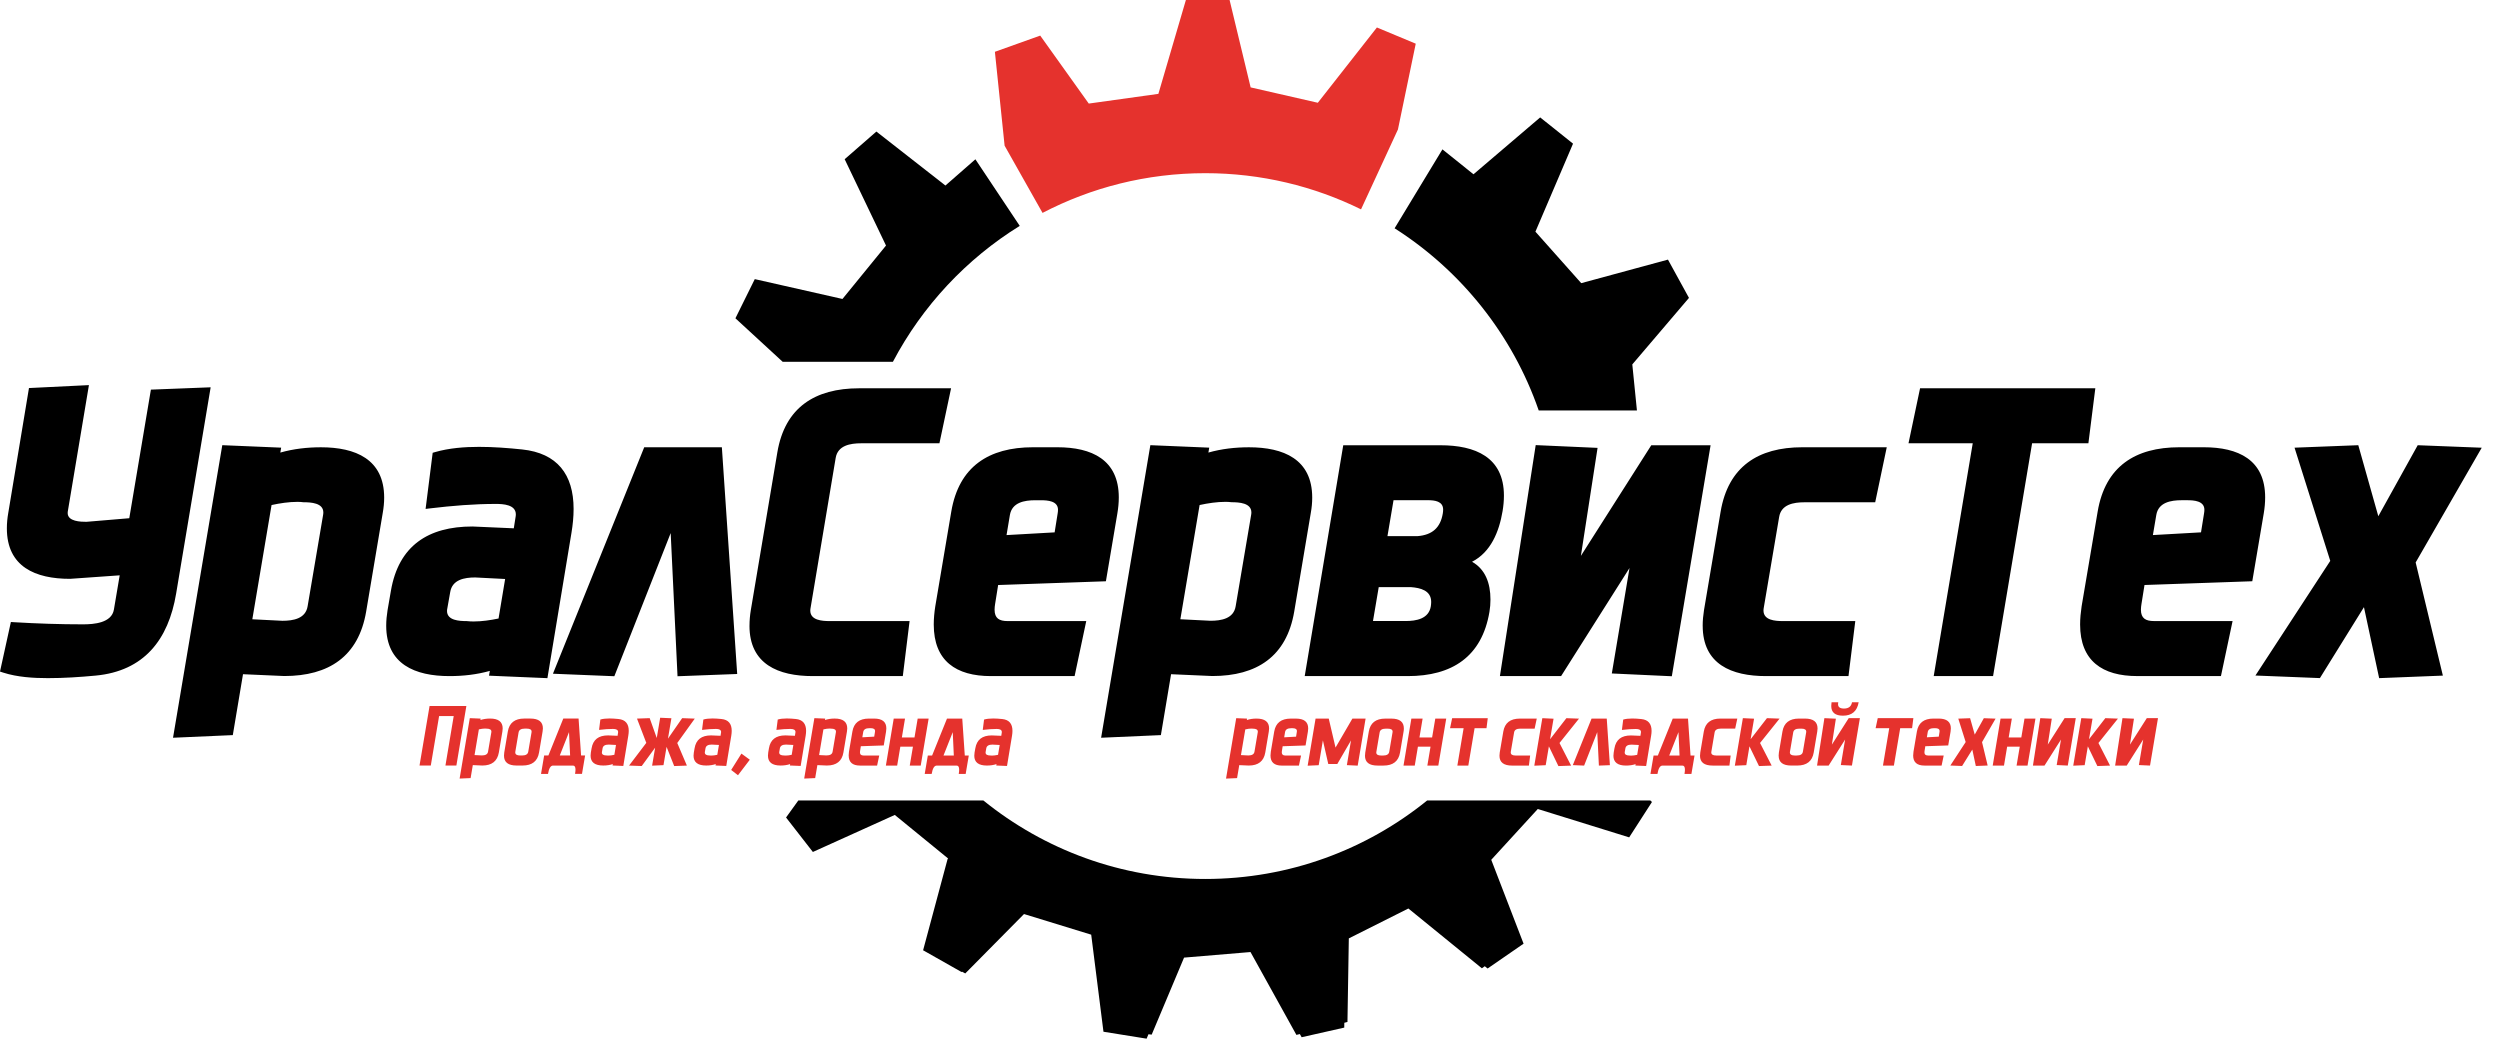
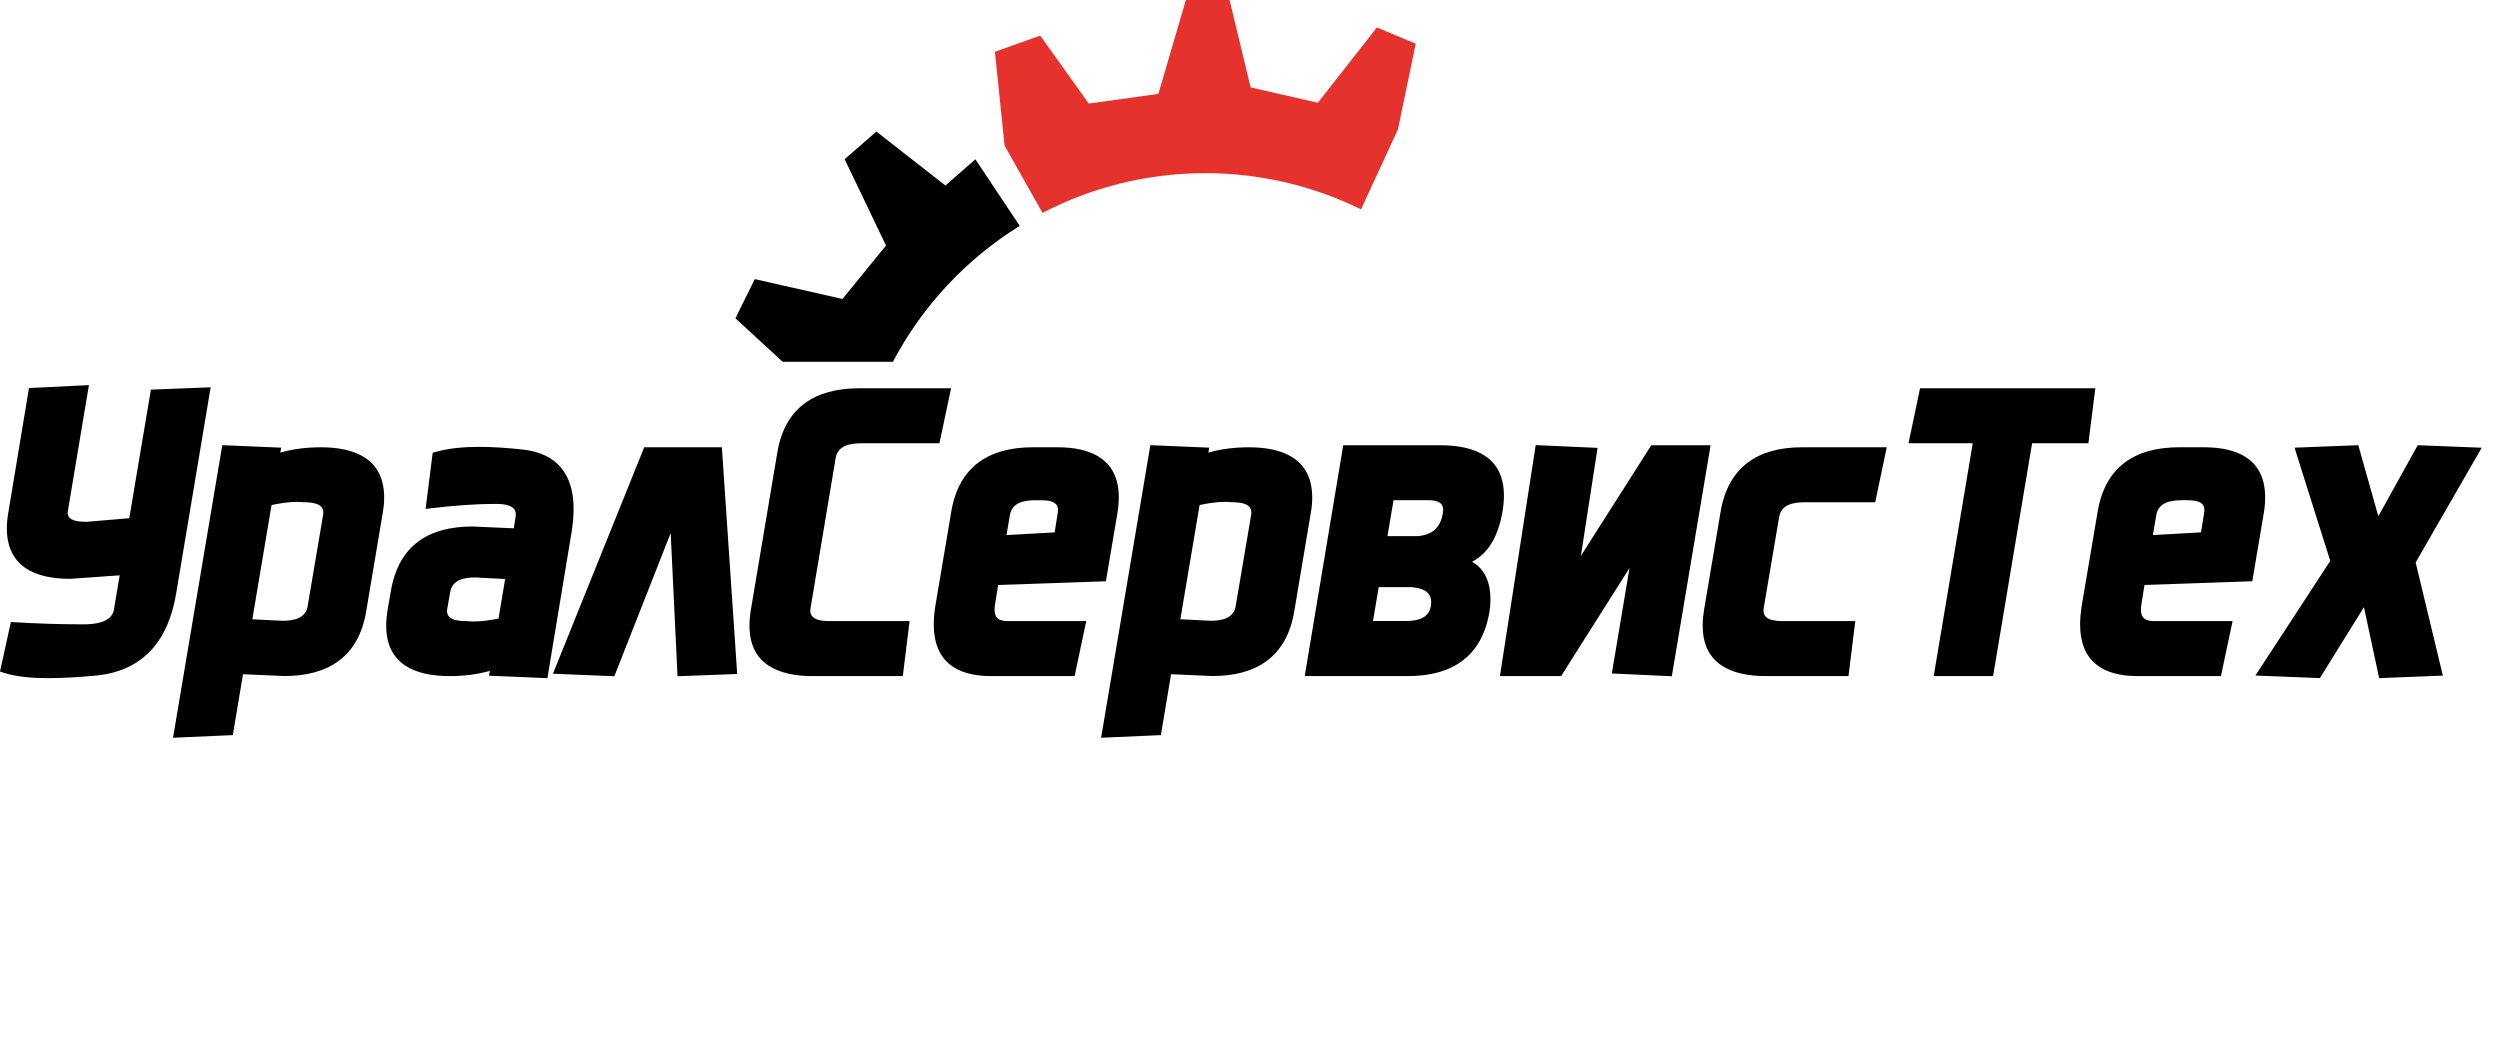
<svg xmlns="http://www.w3.org/2000/svg" width="114" height="48" viewBox="0 0 114 48" fill="none">
  <g clip-path="url(#clip0_177_3)">
    <path fill-rule="evenodd" clip-rule="evenodd" d="M47.54 9.709L45.81 6.643L45.367 2.362L47.434 1.623L49.648 4.723L52.822 4.28L54.077 -0.001H56.069L57.029 3.985L60.093 4.686L62.787 1.253L64.558 1.992L63.746 5.904L62.063 9.547C59.921 8.492 57.51 7.897 54.961 7.897C52.284 7.897 49.761 8.551 47.54 9.708V9.709Z" fill="#E5322D" />
-     <path fill-rule="evenodd" clip-rule="evenodd" d="M43.233 39.145L43.209 39.176L42.093 43.333L42.18 43.38V43.381L43.85 44.326L43.866 44.307L44.016 44.389L46.695 41.68L49.759 42.621L50.318 47.047L52.285 47.363L52.37 47.161L52.517 47.179L53.993 43.667L57.023 43.413L59.116 47.191L59.274 47.153L59.355 47.298L61.298 46.859L61.301 46.639L61.444 46.601L61.506 42.791L64.222 41.427L67.573 44.154L67.706 44.06L67.835 44.164L69.475 43.032L68.001 39.207L70.123 36.89L74.29 38.184L75.329 36.571L75.256 36.502H65.078C62.314 38.74 58.794 40.081 54.96 40.081C51.127 40.081 47.607 38.739 44.842 36.502H36.403L35.844 37.278L37.067 38.85L40.802 37.161L43.234 39.147L43.233 39.145Z" fill="black" />
-     <path fill-rule="evenodd" clip-rule="evenodd" d="M74.644 18.717L74.433 16.617L77.017 13.584L76.059 11.838L72.104 12.912L70.015 10.564L71.73 6.551L70.232 5.354L67.191 7.947L65.775 6.811L63.594 10.41C66.627 12.342 68.969 15.263 70.166 18.718H74.645L74.644 18.717Z" fill="black" />
    <path fill-rule="evenodd" clip-rule="evenodd" d="M40.719 16.497H35.689L33.535 14.514L34.418 12.728L38.416 13.633L40.402 11.197L38.517 7.26L39.963 5.999L43.111 8.46L44.478 7.264L46.5 10.3C44.063 11.809 42.059 13.951 40.717 16.497H40.719Z" fill="black" />
    <path fill-rule="evenodd" clip-rule="evenodd" d="M5.458 26.235L3.194 26.395C1.619 26.395 0.313 25.851 0.313 24.093C0.313 23.856 0.336 23.62 0.377 23.389L1.321 17.695L4.055 17.561L3.1 23.271C3.092 23.311 3.086 23.352 3.086 23.394C3.086 23.782 3.68 23.795 3.939 23.795L5.895 23.631L6.881 17.767L9.606 17.661L8.032 27.066C7.68 29.174 6.567 30.598 4.364 30.807C3.642 30.875 2.912 30.923 2.185 30.923C1.523 30.923 0.785 30.877 0.152 30.673L0 30.623L0.496 28.363L0.646 28.373C1.691 28.435 2.737 28.47 3.784 28.47C4.275 28.47 5.091 28.411 5.194 27.797L5.458 26.236V26.235ZM12.784 20.637C13.384 20.466 14.011 20.396 14.634 20.396C16.205 20.396 17.518 20.936 17.518 22.692C17.518 22.925 17.494 23.157 17.454 23.385L16.697 27.885C16.351 29.934 14.994 30.827 12.963 30.827L11.081 30.744L10.616 33.521L7.89 33.641L10.136 20.3L12.821 20.413L12.783 20.636L12.784 20.637ZM23.429 24.091L23.508 23.59C23.516 23.547 23.522 23.502 23.522 23.457C23.522 23.007 22.939 22.979 22.608 22.979C21.616 22.979 20.615 23.062 19.63 23.18L19.407 23.207L19.73 20.647L19.841 20.615C20.479 20.431 21.182 20.377 21.843 20.377C22.498 20.377 23.159 20.427 23.811 20.495C25.407 20.663 26.156 21.632 26.156 23.207C26.156 23.57 26.119 23.933 26.06 24.29L24.962 30.924L22.299 30.811L22.336 30.593C21.74 30.761 21.117 30.83 20.498 30.83C18.927 30.83 17.611 30.292 17.611 28.534C17.611 28.299 17.634 28.062 17.672 27.828L17.827 26.931C18.18 24.89 19.52 24.008 21.545 24.008L23.428 24.091H23.429ZM30.583 24.308L28.014 30.836L25.214 30.722L29.376 20.396H32.917L33.616 30.734L30.895 30.837L30.583 24.308ZM34.177 28.535C34.177 28.297 34.198 28.058 34.237 27.823L35.447 20.626C35.792 18.579 37.162 17.706 39.176 17.706H43.369L42.838 20.214H39.27C38.775 20.214 38.203 20.31 38.107 20.881L36.964 27.71C36.956 27.754 36.949 27.798 36.949 27.843C36.949 28.288 37.492 28.321 37.826 28.321H41.477L41.168 30.83H37.065C35.494 30.83 34.176 30.293 34.176 28.534L34.177 28.535ZM45.515 26.678L45.377 27.542C45.363 27.627 45.353 27.717 45.353 27.803C45.353 28.199 45.57 28.321 45.945 28.321H49.533L49.002 30.83H45.184C43.601 30.83 42.579 30.143 42.579 28.478C42.579 28.201 42.606 27.923 42.649 27.647L43.379 23.325C43.726 21.277 45.086 20.395 47.105 20.395H48.218C49.779 20.395 51.017 20.959 51.017 22.683C51.017 22.924 50.993 23.167 50.953 23.406L50.429 26.506L45.514 26.677L45.515 26.678ZM55.103 20.637C55.703 20.466 56.33 20.396 56.953 20.396C58.524 20.396 59.837 20.936 59.837 22.692C59.837 22.925 59.814 23.157 59.773 23.385L59.017 27.885C58.671 29.934 57.314 30.827 55.283 30.827L53.401 30.744L52.936 33.521L50.211 33.641L52.456 20.3L55.141 20.413L55.103 20.636V20.637ZM67.125 25.616C67.727 25.956 67.965 26.585 67.965 27.339C67.965 27.526 67.95 27.714 67.919 27.899C67.575 29.948 66.211 30.83 64.193 30.83H59.495L61.252 20.304H65.69C67.262 20.304 68.579 20.84 68.579 22.6C68.579 22.836 68.557 23.072 68.518 23.305C68.358 24.26 67.976 25.18 67.126 25.616H67.125ZM72.087 25.35L75.298 20.304H78.003L76.235 30.837L73.499 30.71L74.306 25.901L71.186 30.83H68.396L70.028 20.297L72.849 20.423L72.088 25.35H72.087ZM77.642 28.534C77.642 28.296 77.665 28.058 77.702 27.823L78.46 23.334C78.806 21.283 80.164 20.395 82.188 20.395H86.036L85.509 22.904H82.282C81.788 22.904 81.218 23.001 81.128 23.581L80.429 27.707C80.421 27.75 80.415 27.795 80.415 27.84C80.415 28.288 80.954 28.321 81.292 28.321H84.601L84.291 30.83H80.531C78.959 30.83 77.643 30.293 77.643 28.534H77.642ZM92.664 20.213L90.884 30.83H88.177L89.957 20.213H87.028L87.555 17.705H95.547L95.231 20.213H92.664ZM97.789 26.677L97.651 27.541C97.637 27.627 97.626 27.716 97.626 27.802C97.626 28.198 97.844 28.32 98.219 28.32H101.806L101.275 30.829H97.458C95.874 30.829 94.853 30.142 94.853 28.477C94.853 28.2 94.881 27.922 94.922 27.646L95.654 23.324C96.001 21.276 97.359 20.395 99.379 20.395H100.494C102.055 20.395 103.291 20.958 103.291 22.681C103.291 22.923 103.268 23.166 103.228 23.405L102.704 26.505L97.789 26.676V26.677ZM106.26 25.577L104.631 20.414L107.538 20.301L108.451 23.54L110.248 20.302L113.167 20.416L110.154 25.648L111.395 30.808L108.489 30.923L107.796 27.686L105.788 30.921L102.847 30.804L106.26 25.576V25.577ZM11.505 28.239L12.876 28.308C13.367 28.308 13.938 28.214 14.028 27.641L14.73 23.5C14.738 23.457 14.744 23.413 14.744 23.369C14.744 22.932 14.181 22.903 13.836 22.902C13.746 22.89 13.653 22.885 13.561 22.885C13.171 22.885 12.767 22.947 12.383 23.03L11.506 28.239H11.505ZM22.734 28.204L23.034 26.402L21.67 26.332C21.178 26.332 20.618 26.429 20.528 27.008L20.398 27.742C20.389 27.78 20.384 27.819 20.384 27.859C20.384 28.295 20.942 28.321 21.285 28.322C21.388 28.334 21.492 28.339 21.597 28.339C21.973 28.339 22.363 28.281 22.734 28.204ZM45.898 24.4L48.091 24.276L48.23 23.407C48.239 23.353 48.245 23.3 48.245 23.247C48.245 22.842 47.773 22.811 47.465 22.811H47.207C46.713 22.811 46.148 22.91 46.051 23.484L45.898 24.4ZM53.824 28.238L55.196 28.307C55.686 28.307 56.257 28.213 56.347 27.64L57.049 23.498C57.057 23.456 57.063 23.412 57.063 23.369C57.063 22.931 56.5 22.902 56.156 22.901C56.065 22.889 55.972 22.884 55.88 22.884C55.49 22.884 55.086 22.946 54.702 23.029L53.824 28.238ZM62.61 28.319H64.088C64.585 28.319 65.152 28.22 65.246 27.646C65.255 27.581 65.262 27.513 65.262 27.448C65.262 26.923 64.769 26.806 64.338 26.773H62.87L62.608 28.319H62.61ZM63.268 24.448H64.639C65.302 24.395 65.683 24.073 65.792 23.41C65.801 23.353 65.807 23.296 65.807 23.239C65.807 22.852 65.418 22.809 65.109 22.809H63.545L63.268 24.448V24.448ZM98.172 24.399L100.366 24.275L100.505 23.406C100.514 23.352 100.52 23.299 100.52 23.246C100.52 22.841 100.047 22.81 99.74 22.81H99.483C98.989 22.81 98.422 22.909 98.327 23.483L98.172 24.399Z" fill="black" />
-     <path d="M0.207 30.503L0.637 28.547C1.71 28.611 2.759 28.646 3.786 28.646C4.75 28.646 5.28 28.373 5.37 27.826L5.671 26.044L3.195 26.22C1.392 26.22 0.491 25.509 0.491 24.094C0.491 23.876 0.512 23.652 0.553 23.419L1.473 17.865L3.847 17.748L2.929 23.237C2.918 23.295 2.912 23.348 2.912 23.394C2.912 23.778 3.26 23.971 3.953 23.971L6.049 23.796L7.035 17.937L9.399 17.846L7.862 27.036C7.49 29.244 6.318 30.443 4.352 30.63C3.521 30.707 2.802 30.747 2.189 30.747C1.371 30.747 0.713 30.668 0.21 30.505L0.207 30.503ZM8.101 33.455L10.286 20.483L12.615 20.582L12.562 20.892C13.179 20.681 13.872 20.573 14.635 20.573C16.438 20.573 17.341 21.279 17.341 22.693C17.341 22.904 17.321 23.126 17.279 23.355L16.523 27.856C16.206 29.717 15.023 30.651 12.972 30.651L10.934 30.562L10.467 33.35L8.102 33.455H8.101ZM11.3 28.406L12.876 28.485C13.674 28.485 14.118 28.215 14.203 27.672L14.904 23.534C14.916 23.472 14.921 23.42 14.921 23.372C14.921 22.945 14.567 22.73 13.86 22.73C13.769 22.718 13.67 22.712 13.562 22.712C13.185 22.712 12.741 22.77 12.229 22.887L11.299 28.407L11.3 28.406ZM17.789 28.535C17.789 28.32 17.809 28.093 17.848 27.86L18.003 26.962C18.31 25.11 19.488 24.186 21.54 24.186L23.58 24.274L23.683 23.623C23.695 23.562 23.7 23.507 23.7 23.457C23.7 23.021 23.337 22.803 22.61 22.803C21.736 22.803 20.736 22.871 19.611 23.006L19.891 20.785C20.42 20.631 21.071 20.555 21.843 20.555C22.413 20.555 23.065 20.594 23.793 20.672C25.251 20.825 25.979 21.673 25.979 23.209C25.979 23.534 25.947 23.884 25.885 24.262L24.812 30.744L22.506 30.645L22.558 30.341C21.945 30.55 21.258 30.655 20.498 30.655C18.692 30.655 17.789 29.948 17.789 28.535ZM20.209 27.86C20.209 28.287 20.56 28.499 21.264 28.499C21.366 28.511 21.477 28.517 21.597 28.517C21.96 28.517 22.392 28.461 22.89 28.354L23.241 26.237L21.674 26.157C20.879 26.157 20.441 26.431 20.356 26.977L20.227 27.706C20.216 27.761 20.21 27.811 20.21 27.86H20.209ZM25.47 30.557L29.495 20.574H32.751L33.426 30.566L31.06 30.655L30.718 23.48L27.895 30.655L25.469 30.557H25.47ZM34.353 28.535C34.353 28.317 34.374 28.09 34.411 27.854L35.621 20.657C35.933 18.808 37.12 17.883 39.175 17.883H43.151L42.696 20.04H39.269C38.471 20.04 38.027 20.31 37.933 20.854L36.79 27.68C36.779 27.741 36.773 27.796 36.773 27.846C36.773 28.282 37.124 28.5 37.825 28.5H41.278L41.012 30.656H37.066C35.256 30.656 34.354 29.949 34.354 28.536L34.353 28.535ZM42.756 28.48C42.756 28.234 42.779 27.967 42.822 27.677L43.554 23.355C43.866 21.5 45.051 20.573 47.105 20.573H48.219C49.967 20.573 50.842 21.276 50.842 22.683C50.842 22.897 50.821 23.128 50.78 23.377L50.281 26.335L45.364 26.506L45.204 27.513C45.186 27.624 45.178 27.719 45.178 27.802C45.178 28.266 45.435 28.497 45.947 28.497H49.316L48.86 30.652H45.186C43.566 30.652 42.757 29.927 42.757 28.477L42.756 28.48ZM45.688 24.591L48.242 24.447L48.403 23.439C48.415 23.372 48.421 23.31 48.421 23.249C48.421 22.84 48.102 22.637 47.465 22.637H47.208C46.413 22.637 45.969 22.911 45.877 23.457L45.688 24.591ZM50.42 33.455L52.604 20.483L54.933 20.582L54.881 20.892C55.497 20.681 56.19 20.573 56.953 20.573C58.757 20.573 59.66 21.279 59.66 22.693C59.66 22.904 59.64 23.126 59.599 23.355L58.841 27.856C58.526 29.717 57.342 30.651 55.29 30.651L53.253 30.562L52.785 33.35L50.421 33.455H50.42ZM53.618 28.406L55.194 28.485C55.992 28.485 56.437 28.215 56.522 27.672L57.223 23.534C57.235 23.472 57.24 23.42 57.24 23.372C57.24 22.945 56.886 22.73 56.179 22.73C56.089 22.718 55.989 22.712 55.881 22.712C55.504 22.712 55.06 22.77 54.548 22.887L53.618 28.407V28.406ZM59.703 30.655L61.402 20.481H65.691C67.5 20.481 68.403 21.189 68.403 22.6C68.403 22.819 68.383 23.042 68.344 23.276C68.126 24.582 67.561 25.361 66.649 25.613C67.408 25.822 67.789 26.399 67.789 27.339C67.789 27.508 67.774 27.687 67.745 27.87C67.431 29.726 66.248 30.652 64.194 30.652H59.703V30.655ZM62.401 28.499H64.088C64.886 28.499 65.331 28.226 65.421 27.675C65.433 27.593 65.438 27.515 65.438 27.452C65.438 26.939 65.073 26.656 64.342 26.602H62.722L62.4 28.5L62.401 28.499ZM63.059 24.628H64.649C65.406 24.567 65.845 24.174 65.965 23.442C65.976 23.372 65.982 23.304 65.982 23.243C65.982 22.84 65.69 22.637 65.108 22.637H63.396L63.059 24.628ZM68.6 30.655L70.176 20.481L72.643 20.592L71.784 26.155L75.393 20.482H77.793L76.086 30.656L73.703 30.545L74.621 25.071L71.087 30.656H68.598L68.6 30.655ZM77.816 28.535C77.816 28.317 77.837 28.09 77.875 27.854L78.632 23.366C78.948 21.504 80.132 20.574 82.187 20.574H85.818L85.364 22.73H82.28C81.483 22.73 81.038 23.003 80.953 23.553L80.254 27.675C80.242 27.737 80.237 27.792 80.237 27.842C80.237 28.281 80.589 28.499 81.289 28.499H84.399L84.133 30.655H80.529C78.72 30.655 77.817 29.948 77.817 28.535H77.816ZM87.242 20.039L87.695 17.882H95.345L95.073 20.039H92.512L90.732 30.655H88.382L90.162 20.039H87.242ZM95.029 28.48C95.029 28.234 95.052 27.967 95.096 27.677L95.828 23.355C96.14 21.5 97.325 20.573 99.379 20.573H100.493C102.241 20.573 103.115 21.276 103.115 22.683C103.115 22.897 103.093 23.128 103.053 23.377L102.553 26.335L97.637 26.506L97.477 27.513C97.46 27.624 97.45 27.719 97.45 27.802C97.45 28.266 97.708 28.497 98.218 28.497H101.589L101.133 30.652H97.459C95.839 30.652 95.03 29.927 95.03 28.477L95.029 28.48ZM97.96 24.591L100.515 24.447L100.677 23.439C100.689 23.372 100.694 23.31 100.694 23.249C100.694 22.84 100.375 22.637 99.738 22.637H99.481C98.686 22.637 98.242 22.911 98.151 23.457L97.962 24.591H97.96ZM103.163 30.642L106.451 25.605L104.867 20.583L107.403 20.484L108.395 24.001L110.347 20.484L112.867 20.583L109.964 25.623L111.172 30.642L108.629 30.744L107.876 27.224L105.692 30.744L103.163 30.642Z" fill="black" />
-     <path d="M19.13 34.909L19.588 32.195H21.266L20.811 34.909H20.312L20.689 32.653H20.023L19.644 34.909H19.129H19.13ZM20.958 35.504L21.423 32.748L21.918 32.768L21.907 32.834C22.037 32.789 22.184 32.766 22.347 32.766C22.73 32.766 22.922 32.916 22.922 33.216C22.922 33.262 22.918 33.309 22.909 33.357L22.748 34.313C22.68 34.708 22.428 34.908 21.993 34.908L21.56 34.889L21.46 35.481L20.957 35.503L20.958 35.504ZM21.639 34.431L21.973 34.448C22.142 34.448 22.237 34.391 22.255 34.276L22.404 33.397C22.407 33.383 22.408 33.372 22.408 33.362C22.408 33.272 22.333 33.226 22.183 33.226C22.162 33.223 22.142 33.222 22.119 33.222C22.039 33.222 21.945 33.234 21.836 33.26L21.639 34.432V34.431ZM22.982 34.459C22.982 34.412 22.986 34.364 22.994 34.313L23.156 33.359C23.222 32.964 23.474 32.766 23.909 32.766H24.182C24.565 32.766 24.756 32.916 24.756 33.216C24.756 33.262 24.75 33.309 24.742 33.358L24.581 34.313C24.515 34.71 24.263 34.908 23.828 34.908H23.556C23.173 34.908 22.982 34.758 22.982 34.458V34.459ZM23.496 34.31C23.496 34.404 23.57 34.45 23.719 34.45H23.808C23.978 34.45 24.07 34.392 24.089 34.275L24.238 33.396C24.24 33.383 24.241 33.371 24.241 33.361C24.241 33.271 24.167 33.225 24.018 33.225H23.927C23.759 33.225 23.666 33.284 23.647 33.401L23.499 34.276C23.497 34.289 23.495 34.301 23.495 34.311L23.496 34.31ZM24.671 35.289L24.813 34.45H25.007L25.686 32.766H26.383L26.497 34.45H26.681L26.539 35.289H26.222C26.236 35.209 26.243 35.145 26.243 35.099C26.243 34.972 26.205 34.91 26.13 34.91H25.217C25.107 34.91 25.032 35.037 24.989 35.29H24.673L24.671 35.289ZM25.527 34.45H25.997L25.947 33.385L25.526 34.45H25.527ZM26.931 34.459C26.931 34.413 26.935 34.365 26.943 34.314L26.976 34.124C27.041 33.73 27.291 33.534 27.727 33.534L28.161 33.552L28.183 33.414C28.186 33.401 28.186 33.389 28.186 33.379C28.186 33.286 28.108 33.239 27.954 33.239C27.768 33.239 27.556 33.254 27.317 33.283L27.376 32.811C27.489 32.778 27.627 32.762 27.791 32.762C27.912 32.762 28.051 32.771 28.206 32.787C28.515 32.819 28.671 33 28.671 33.326C28.671 33.395 28.663 33.469 28.65 33.55L28.423 34.927L27.933 34.907L27.944 34.841C27.814 34.886 27.668 34.908 27.506 34.908C27.122 34.908 26.931 34.758 26.931 34.458V34.459ZM27.445 34.314C27.445 34.405 27.52 34.45 27.669 34.45C27.69 34.453 27.714 34.454 27.74 34.454C27.817 34.454 27.909 34.442 28.015 34.419L28.089 33.97L27.757 33.953C27.587 33.953 27.495 34.011 27.477 34.127L27.45 34.281C27.447 34.293 27.447 34.304 27.447 34.314H27.445ZM28.686 34.909L29.471 33.875L29.047 32.768L29.625 32.747L29.948 33.653L30.104 32.729L30.616 32.752L30.459 33.683L31.107 32.748L31.682 32.769L30.883 33.88L31.322 34.911L30.743 34.932L30.396 34.056L30.255 34.891L29.736 34.914L29.874 34.094L29.262 34.931L28.687 34.91L28.686 34.909ZM31.626 34.459C31.626 34.413 31.63 34.365 31.639 34.314L31.672 34.124C31.737 33.73 31.987 33.534 32.423 33.534L32.856 33.552L32.878 33.414C32.881 33.401 32.882 33.389 32.882 33.379C32.882 33.286 32.804 33.239 32.65 33.239C32.465 33.239 32.252 33.254 32.013 33.283L32.073 32.811C32.184 32.778 32.324 32.762 32.488 32.762C32.609 32.762 32.748 32.771 32.902 32.787C33.212 32.819 33.366 33 33.366 33.326C33.366 33.395 33.359 33.469 33.346 33.55L33.118 34.927L32.628 34.907L32.639 34.841C32.509 34.886 32.363 34.908 32.202 34.908C31.818 34.908 31.626 34.758 31.626 34.458V34.459ZM32.14 34.314C32.14 34.405 32.215 34.45 32.365 34.45C32.386 34.453 32.41 34.454 32.435 34.454C32.513 34.454 32.605 34.442 32.709 34.419L32.784 33.97L32.45 33.953C32.282 33.953 32.189 34.011 32.17 34.127L32.143 34.281C32.141 34.293 32.139 34.304 32.139 34.314H32.14ZM33.341 35.11L33.809 34.364L34.191 34.643L33.652 35.351L33.342 35.11H33.341ZM35.019 34.459C35.019 34.413 35.023 34.365 35.031 34.314L35.063 34.124C35.128 33.73 35.378 33.534 35.814 33.534L36.248 33.552L36.27 33.414C36.273 33.401 36.274 33.389 36.274 33.379C36.274 33.286 36.196 33.239 36.042 33.239C35.857 33.239 35.644 33.254 35.405 33.283L35.465 32.811C35.577 32.778 35.716 32.762 35.879 32.762C36 32.762 36.139 32.771 36.294 32.787C36.604 32.819 36.758 33 36.758 33.326C36.758 33.395 36.751 33.469 36.738 33.55L36.51 34.927L36.02 34.907L36.031 34.841C35.901 34.886 35.755 34.908 35.594 34.908C35.21 34.908 35.019 34.758 35.019 34.458V34.459ZM35.532 34.314C35.532 34.405 35.607 34.45 35.757 34.45C35.778 34.453 35.802 34.454 35.828 34.454C35.905 34.454 35.997 34.442 36.102 34.419L36.176 33.97L35.843 33.953C35.674 33.953 35.581 34.011 35.562 34.127L35.535 34.281C35.533 34.293 35.531 34.304 35.531 34.314H35.532ZM36.671 35.504L37.135 32.748L37.63 32.768L37.619 32.834C37.75 32.789 37.897 32.766 38.059 32.766C38.442 32.766 38.634 32.916 38.634 33.216C38.634 33.262 38.63 33.309 38.621 33.357L38.46 34.313C38.394 34.708 38.142 34.908 37.705 34.908L37.272 34.889L37.172 35.481L36.67 35.503L36.671 35.504ZM37.351 34.431L37.685 34.448C37.855 34.448 37.949 34.391 37.967 34.276L38.116 33.397C38.119 33.383 38.12 33.372 38.12 33.362C38.12 33.272 38.045 33.226 37.895 33.226C37.876 33.223 37.855 33.222 37.831 33.222C37.751 33.222 37.657 33.234 37.548 33.26L37.351 34.432V34.431ZM38.699 34.447C38.699 34.395 38.704 34.339 38.713 34.277L38.869 33.358C38.935 32.964 39.187 32.767 39.624 32.767H39.86C40.232 32.767 40.417 32.917 40.417 33.215C40.417 33.261 40.412 33.31 40.404 33.363L40.299 33.992L39.254 34.028L39.22 34.243C39.216 34.266 39.214 34.286 39.214 34.304C39.214 34.403 39.268 34.451 39.377 34.451H40.093L39.996 34.91H39.216C38.872 34.91 38.7 34.756 38.7 34.447H38.699ZM39.321 33.621L39.864 33.591L39.899 33.377C39.902 33.362 39.903 33.349 39.903 33.335C39.903 33.248 39.835 33.205 39.7 33.205H39.646C39.477 33.205 39.382 33.264 39.363 33.38L39.322 33.62L39.321 33.621ZM40.396 34.91L40.754 32.767H41.269L41.125 33.628H41.701L41.846 32.767H42.346L41.985 34.91H41.485L41.63 34.048H41.055L40.911 34.91H40.397H40.396ZM42.167 35.29L42.309 34.451H42.504L43.183 32.767H43.879L43.994 34.451H44.177L44.035 35.29H43.719C43.732 35.21 43.738 35.147 43.738 35.1C43.738 34.973 43.701 34.911 43.625 34.911H42.712C42.603 34.911 42.527 35.038 42.484 35.291H42.167V35.29ZM43.025 34.451H43.494L43.445 33.386L43.024 34.451H43.025ZM44.428 34.459C44.428 34.414 44.432 34.366 44.44 34.315L44.474 34.125C44.539 33.731 44.789 33.535 45.225 33.535L45.658 33.553L45.68 33.415C45.683 33.402 45.683 33.389 45.683 33.38C45.683 33.287 45.607 33.24 45.452 33.24C45.266 33.24 45.054 33.255 44.814 33.284L44.873 32.812C44.986 32.779 45.124 32.763 45.288 32.763C45.409 32.763 45.548 32.772 45.704 32.788C46.013 32.82 46.168 33.001 46.168 33.327C46.168 33.396 46.161 33.47 46.148 33.551L45.92 34.928L45.429 34.908L45.441 34.842C45.311 34.887 45.164 34.909 45.002 34.909C44.618 34.909 44.427 34.759 44.427 34.459L44.428 34.459ZM44.942 34.315C44.942 34.406 45.017 34.451 45.167 34.451C45.188 34.454 45.212 34.455 45.237 34.455C45.315 34.455 45.405 34.443 45.511 34.42L45.586 33.971L45.253 33.954C45.084 33.954 44.991 34.012 44.973 34.128L44.946 34.282C44.944 34.294 44.942 34.305 44.942 34.315ZM55.907 35.505L56.371 32.749L56.866 32.769L56.855 32.835C56.986 32.79 57.133 32.767 57.295 32.767C57.678 32.767 57.871 32.917 57.871 33.217C57.871 33.263 57.867 33.31 57.858 33.358L57.697 34.314C57.63 34.709 57.378 34.909 56.943 34.909L56.51 34.89L56.41 35.482L55.907 35.504V35.505ZM56.587 34.432L56.922 34.449C57.091 34.449 57.185 34.392 57.204 34.277L57.353 33.398C57.356 33.385 57.357 33.373 57.357 33.363C57.357 33.273 57.281 33.227 57.131 33.227C57.112 33.224 57.091 33.223 57.068 33.223C56.988 33.223 56.893 33.235 56.785 33.261L56.587 34.433V34.432ZM57.935 34.448C57.935 34.396 57.94 34.34 57.949 34.278L58.104 33.359C58.171 32.965 58.423 32.768 58.859 32.768H59.096C59.467 32.768 59.653 32.918 59.653 33.216C59.653 33.262 59.649 33.311 59.64 33.364L59.534 33.993L58.489 34.029L58.455 34.244C58.451 34.267 58.449 34.287 58.449 34.305C58.449 34.404 58.503 34.452 58.612 34.452H59.328L59.231 34.911H58.45C58.106 34.911 57.934 34.757 57.934 34.448H57.935ZM58.558 33.622L59.101 33.592L59.135 33.377C59.138 33.363 59.139 33.35 59.139 33.336C59.139 33.249 59.072 33.206 58.937 33.206H58.882C58.713 33.206 58.619 33.265 58.599 33.38L58.559 33.621L58.558 33.622ZM59.629 34.915L59.99 32.768H60.591L60.9 34.09L61.669 32.768H62.271L61.911 34.913L61.417 34.89L61.606 33.762L60.982 34.837H60.569L60.324 33.76L60.133 34.893L59.631 34.916L59.629 34.915ZM62.244 34.461C62.244 34.414 62.248 34.366 62.256 34.315L62.417 33.361C62.484 32.966 62.736 32.768 63.171 32.768H63.443C63.826 32.768 64.016 32.918 64.016 33.218C64.016 33.264 64.012 33.311 64.003 33.36L63.842 34.315C63.775 34.712 63.523 34.91 63.088 34.91H62.816C62.433 34.91 62.243 34.76 62.243 34.459L62.244 34.461ZM62.758 34.312C62.758 34.406 62.832 34.452 62.98 34.452H63.07C63.239 34.452 63.332 34.394 63.35 34.277L63.499 33.398C63.502 33.385 63.503 33.373 63.503 33.363C63.503 33.273 63.43 33.227 63.282 33.227H63.191C63.023 33.227 62.929 33.286 62.911 33.403L62.763 34.278C62.761 34.291 62.759 34.303 62.759 34.313L62.758 34.312ZM64 34.911L64.358 32.768H64.871L64.727 33.629H65.304L65.449 32.768H65.948L65.587 34.911H65.087L65.232 34.049H64.657L64.513 34.911H63.998H64ZM66.122 33.207L66.218 32.749H67.842L67.784 33.207H67.241L66.955 34.911H66.455L66.741 33.207H66.121H66.122ZM68.376 34.461C68.376 34.414 68.381 34.366 68.388 34.315L68.55 33.361C68.616 32.966 68.868 32.768 69.305 32.768H70.076L69.979 33.226H69.323C69.154 33.226 69.059 33.285 69.042 33.402L68.893 34.277C68.891 34.29 68.89 34.302 68.89 34.312C68.89 34.406 68.965 34.452 69.114 34.452H69.775L69.718 34.911H68.953C68.568 34.911 68.376 34.761 68.376 34.461ZM69.964 34.915L70.33 32.749L70.842 32.773L70.683 33.71L71.427 32.749L72.002 32.77L71.113 33.881L71.642 34.912L71.063 34.933L70.629 34.034L70.484 34.893L69.964 34.916V34.915ZM71.72 34.89L72.575 32.768H73.268L73.411 34.892L72.909 34.911L72.835 33.386L72.236 34.911L71.72 34.89ZM73.573 34.461C73.573 34.415 73.577 34.367 73.585 34.316L73.618 34.126C73.684 33.732 73.933 33.536 74.37 33.536L74.803 33.554L74.824 33.416C74.827 33.403 74.828 33.391 74.828 33.38C74.828 33.288 74.751 33.242 74.596 33.242C74.411 33.242 74.198 33.256 73.959 33.285L74.018 32.813C74.131 32.78 74.269 32.764 74.433 32.764C74.554 32.764 74.693 32.773 74.847 32.789C75.157 32.821 75.312 33.002 75.312 33.328C75.312 33.397 75.305 33.471 75.291 33.552L75.064 34.929L74.573 34.909L74.584 34.843C74.454 34.888 74.308 34.91 74.147 34.91C73.763 34.91 73.572 34.76 73.572 34.459L73.573 34.461ZM74.087 34.316C74.087 34.407 74.161 34.452 74.311 34.452C74.332 34.455 74.357 34.456 74.382 34.456C74.459 34.456 74.551 34.444 74.656 34.421L74.73 33.972L74.397 33.955C74.229 33.955 74.135 34.013 74.117 34.129L74.09 34.283C74.088 34.295 74.086 34.306 74.086 34.316H74.087ZM75.261 35.29L75.403 34.451H75.598L76.277 32.767H76.973L77.088 34.451H77.271L77.129 35.29H76.813C76.826 35.21 76.833 35.147 76.833 35.1C76.833 34.973 76.796 34.911 76.72 34.911H75.807C75.698 34.911 75.622 35.038 75.58 35.291H75.263L75.261 35.29ZM76.118 34.451H76.587L76.538 33.386L76.117 34.451H76.118ZM77.521 34.459C77.521 34.413 77.525 34.365 77.533 34.314L77.693 33.36C77.761 32.965 78.012 32.767 78.449 32.767H79.221L79.124 33.225H78.468C78.299 33.225 78.204 33.284 78.186 33.401L78.038 34.276C78.035 34.289 78.034 34.301 78.034 34.311C78.034 34.405 78.108 34.451 78.257 34.451H78.918L78.862 34.91H78.096C77.711 34.91 77.52 34.76 77.52 34.459H77.521ZM79.109 34.914L79.475 32.748L79.986 32.772L79.828 33.709L80.573 32.748L81.148 32.769L80.258 33.88L80.788 34.911L80.21 34.932L79.775 34.033L79.631 34.892L79.111 34.915L79.109 34.914ZM81.106 34.459C81.106 34.413 81.11 34.365 81.118 34.314L81.279 33.36C81.345 32.965 81.597 32.767 82.032 32.767H82.305C82.688 32.767 82.88 32.917 82.88 33.217C82.88 33.263 82.875 33.31 82.867 33.359L82.706 34.314C82.639 34.711 82.388 34.909 81.952 34.909H81.68C81.297 34.909 81.107 34.759 81.107 34.459L81.106 34.459ZM81.619 34.311C81.619 34.405 81.694 34.451 81.842 34.451H81.932C82.101 34.451 82.194 34.393 82.212 34.276L82.361 33.397C82.363 33.383 82.364 33.372 82.364 33.362C82.364 33.272 82.29 33.226 82.141 33.226H82.051C81.882 33.226 81.789 33.285 81.77 33.402L81.622 34.277C81.62 34.29 81.618 34.302 81.618 34.312L81.619 34.311ZM82.858 34.91L83.192 32.748L83.716 32.772L83.534 33.954L84.301 32.748H84.811L84.448 34.91L83.942 34.887L84.137 33.723L83.386 34.91H82.859H82.858ZM83.505 32.192C83.505 32.144 83.51 32.089 83.519 32.023H83.824C83.818 32.062 83.815 32.091 83.815 32.111C83.815 32.244 83.905 32.31 84.086 32.31C84.297 32.31 84.419 32.214 84.452 32.023H84.755C84.685 32.43 84.447 32.635 84.038 32.635C83.683 32.635 83.505 32.487 83.505 32.192ZM85.528 33.206L85.625 32.748H87.249L87.192 33.206H86.649L86.362 34.91H85.863L86.149 33.206H85.528ZM87.241 34.447C87.241 34.395 87.246 34.339 87.255 34.277L87.41 33.358C87.477 32.964 87.729 32.767 88.165 32.767H88.402C88.772 32.767 88.959 32.917 88.959 33.215C88.959 33.261 88.954 33.31 88.946 33.363L88.839 33.992L87.794 34.028L87.76 34.243C87.756 34.266 87.754 34.286 87.754 34.304C87.754 34.403 87.808 34.451 87.917 34.451H88.633L88.537 34.91H87.756C87.412 34.91 87.24 34.756 87.24 34.447H87.241ZM87.865 33.621L88.408 33.591L88.442 33.377C88.444 33.362 88.445 33.349 88.445 33.335C88.445 33.248 88.377 33.205 88.242 33.205H88.188C88.019 33.205 87.925 33.264 87.905 33.38L87.865 33.62V33.621ZM88.936 34.907L89.635 33.837L89.298 32.77L89.837 32.75L90.048 33.497L90.463 32.75L90.998 32.77L90.381 33.842L90.637 34.908L90.097 34.929L89.937 34.181L89.472 34.929L88.936 34.908V34.907ZM90.868 34.91L91.225 32.767H91.74L91.596 33.628H92.172L92.317 32.767H92.817L92.456 34.91H91.956L92.101 34.048H91.526L91.382 34.91H90.867H90.868ZM92.702 34.91L93.037 32.748L93.561 32.772L93.378 33.954L94.145 32.748H94.655L94.291 34.91L93.785 34.887L93.981 33.723L93.23 34.91H92.701H92.702ZM94.54 34.914L94.906 32.748L95.418 32.772L95.259 33.709L96.003 32.748L96.578 32.769L95.689 33.88L96.218 34.911L95.64 34.932L95.206 34.033L95.061 34.892L94.541 34.915L94.54 34.914ZM96.45 34.91L96.785 32.748L97.308 32.772L97.126 33.954L97.894 32.748H98.404L98.041 34.91L97.534 34.887L97.73 33.723L96.979 34.91H96.45Z" fill="#E5322D" />
  </g>
  <defs>
    <clipPath id="clip0_177_3">
      <rect width="113.169" height="47.363" fill="white" />
    </clipPath>
  </defs>
</svg>